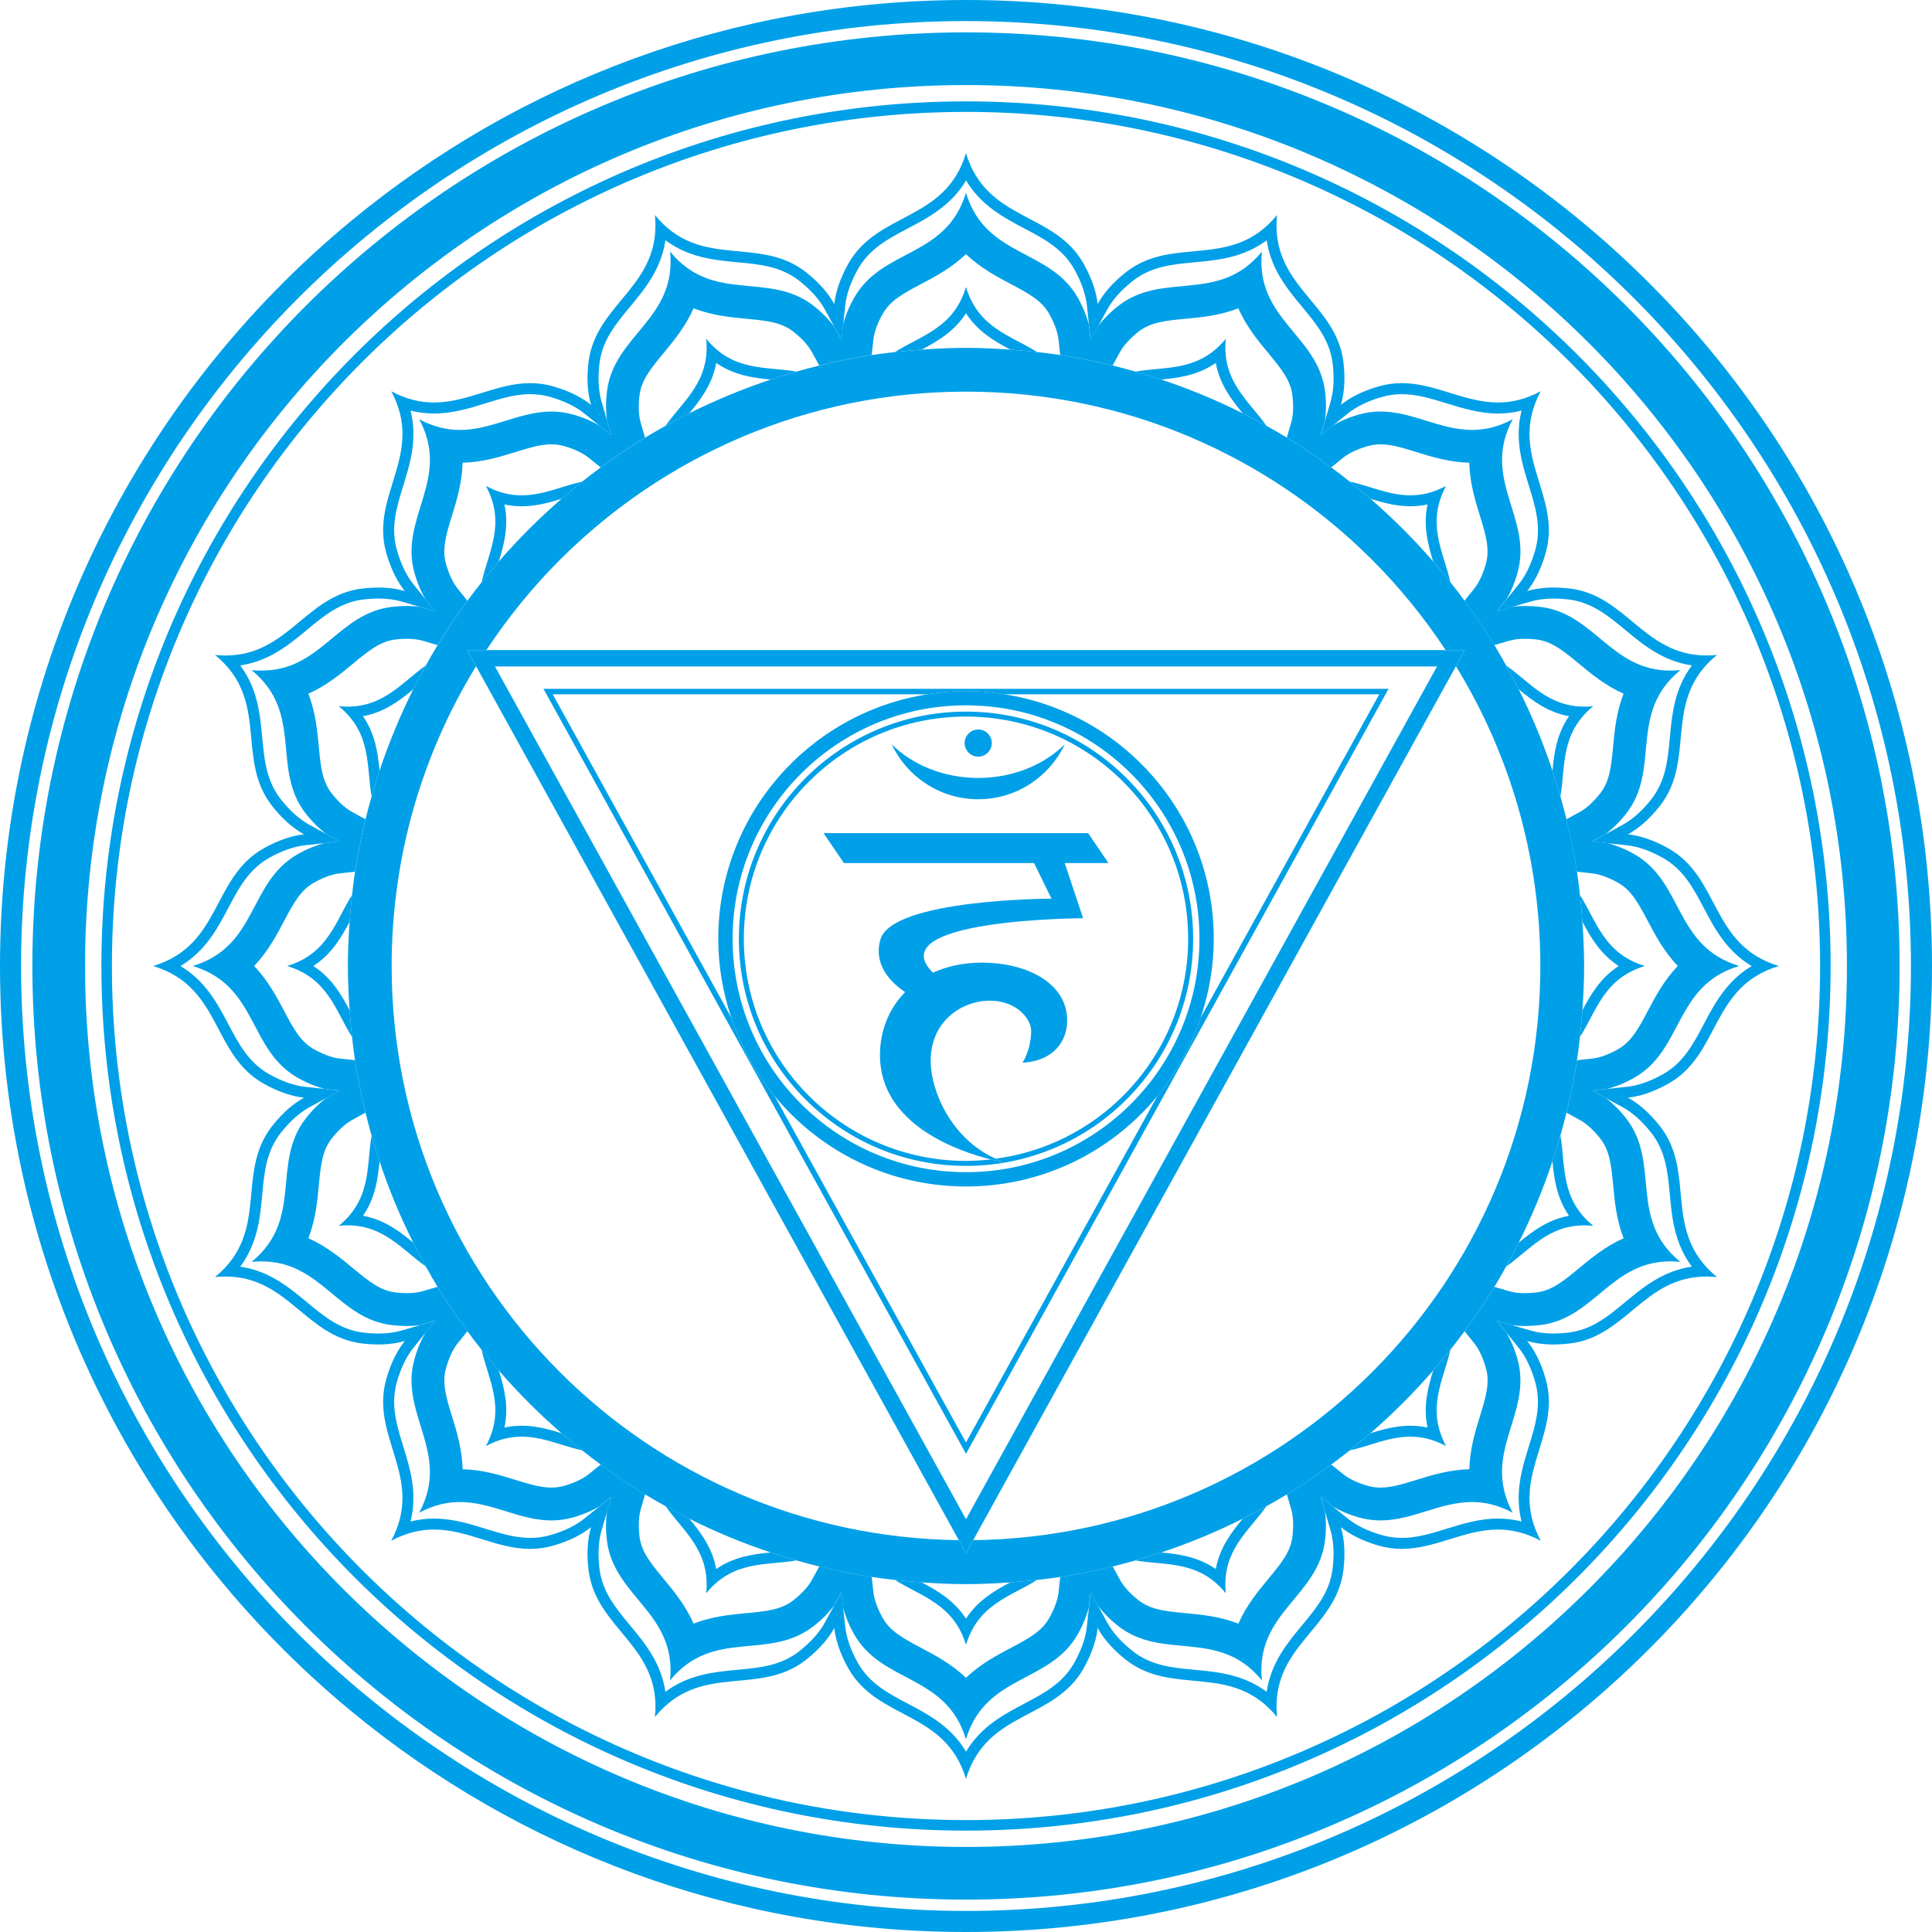
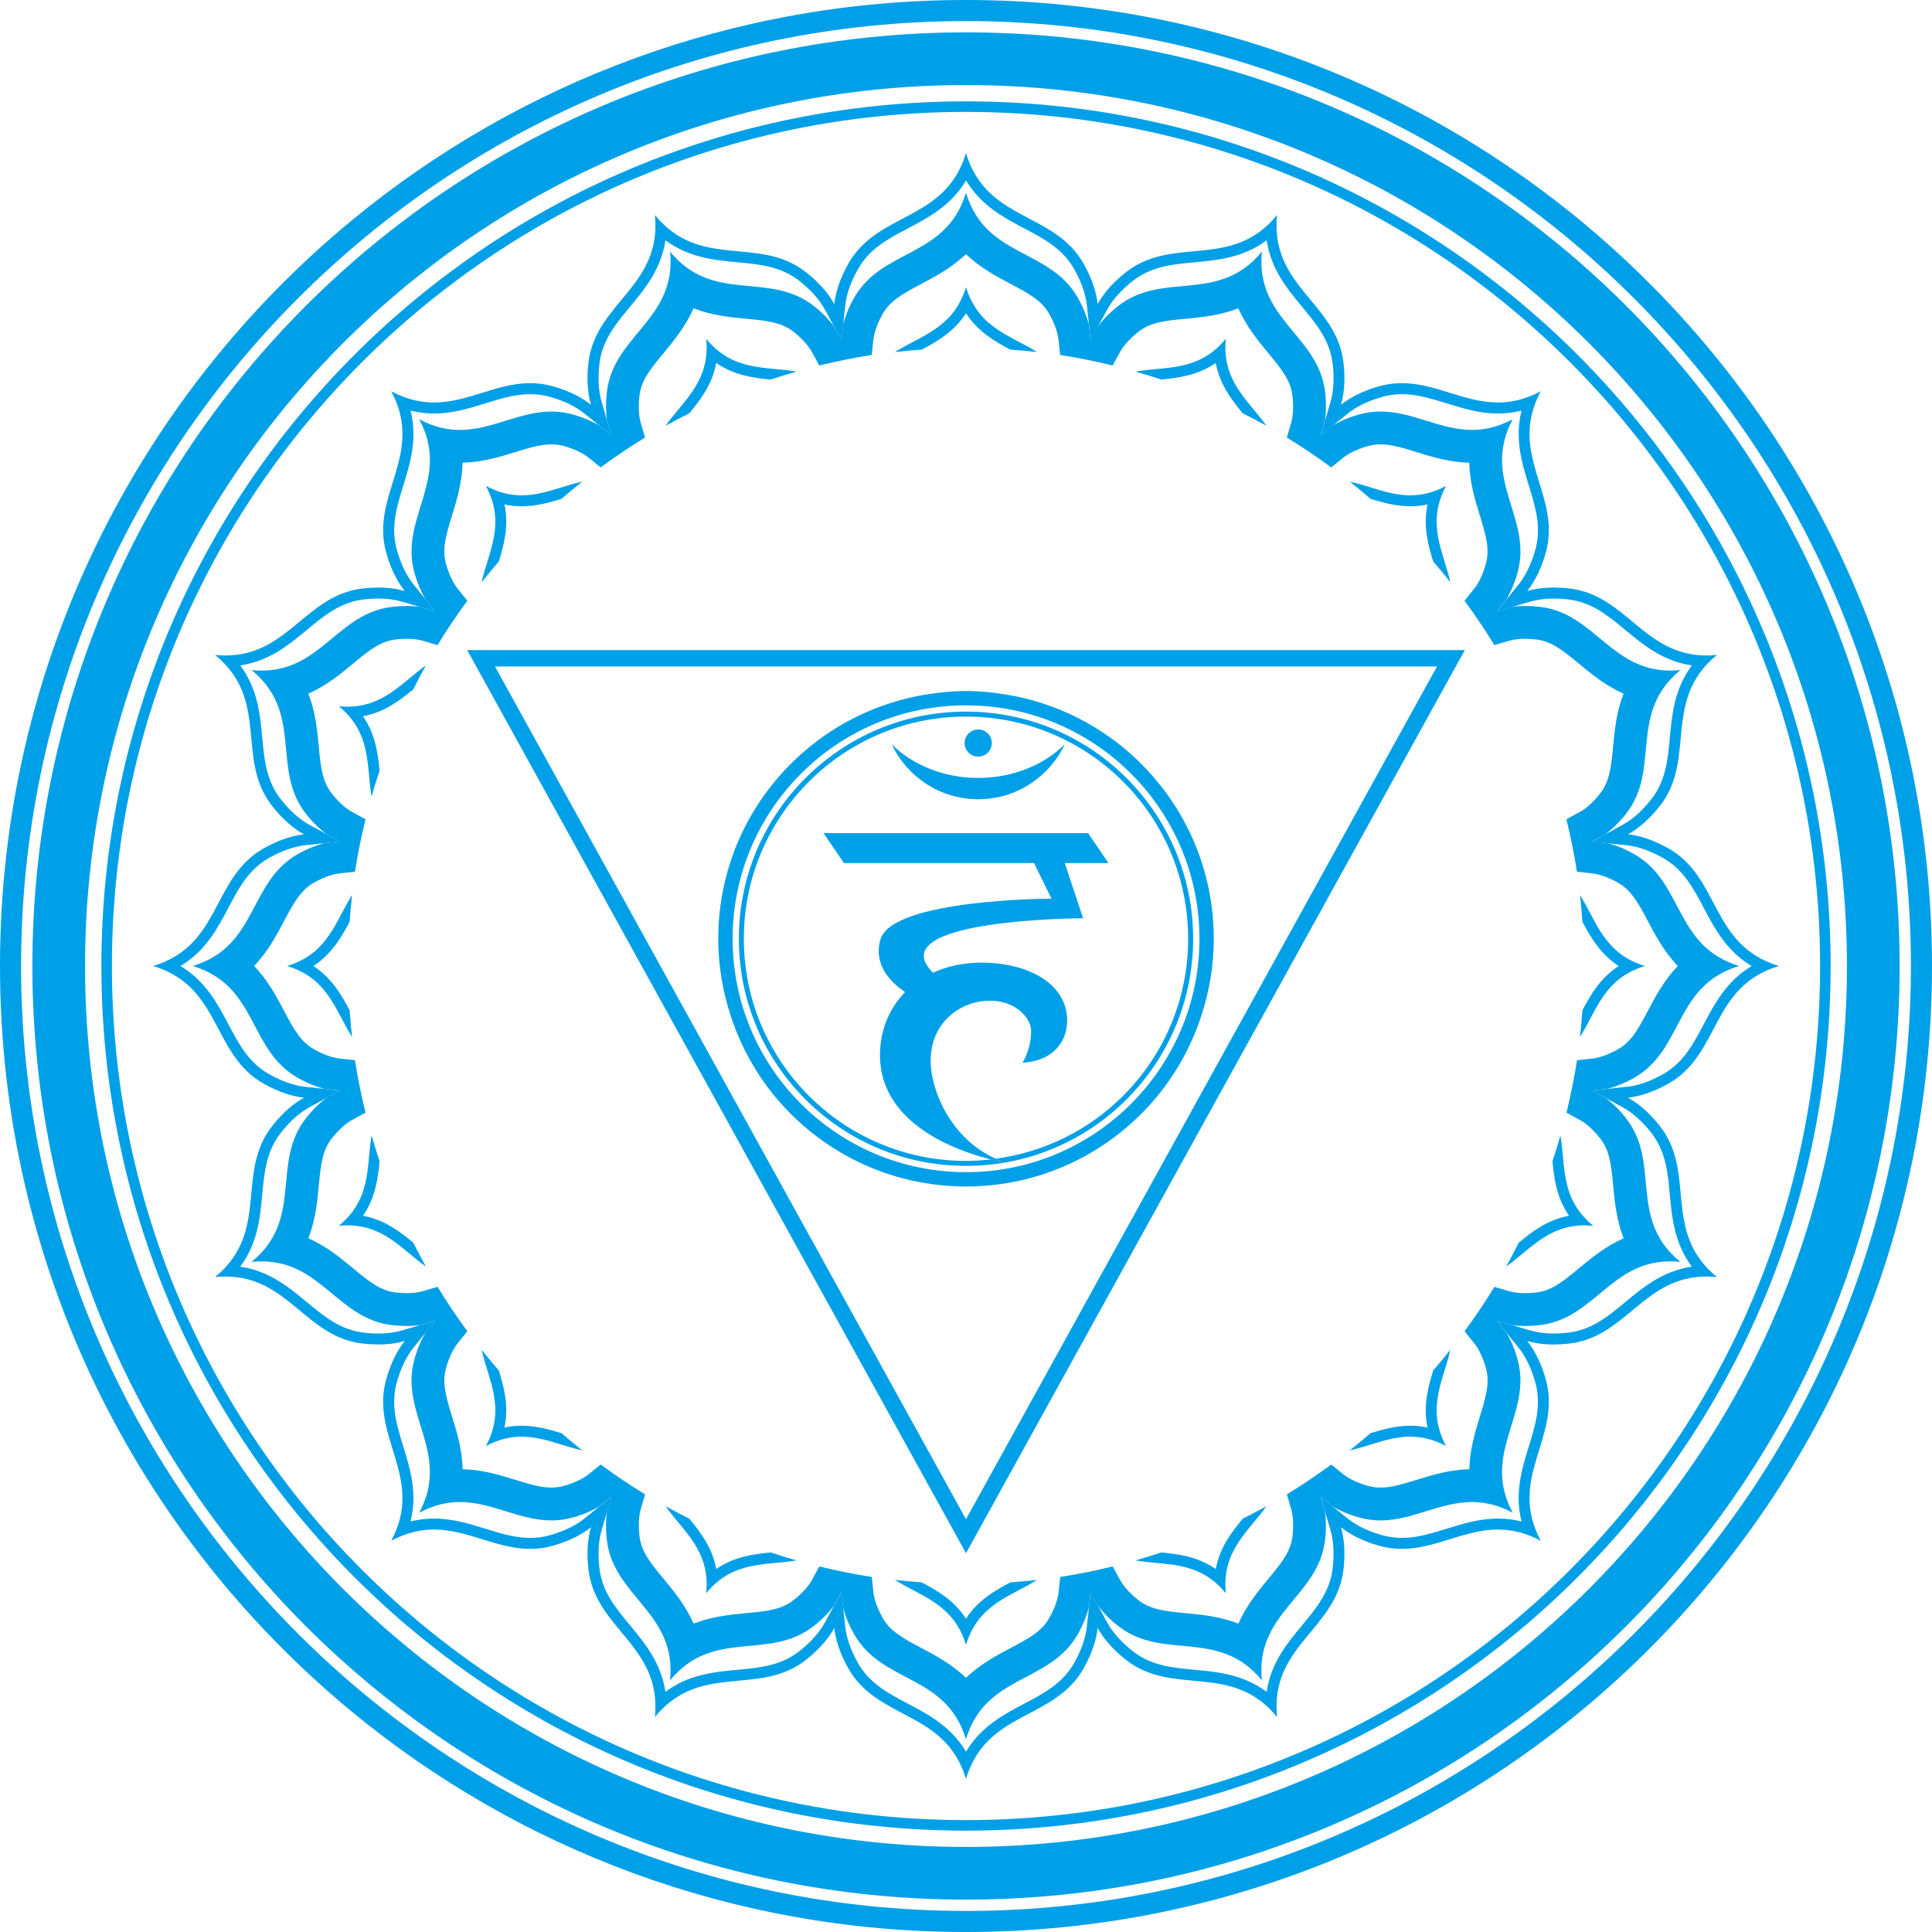
<svg xmlns="http://www.w3.org/2000/svg" viewBox="0 0 136.859 136.858">
  <defs>
    <style>.d{fill:#00a0e8;}</style>
  </defs>
  <g id="a" />
  <g id="b">
    <g id="c">
      <g>
        <path class="d" d="M24.902,15.625C36.731,5.864,51.896,0,68.429,0c-16.535,0-31.699,5.864-43.527,15.625Z" />
        <path class="d" d="M68.429,136.858c-16.534,0-31.698-5.863-43.527-15.626,11.828,9.762,26.992,15.626,43.527,15.626Z" />
        <path class="d" d="M68.429,0c-16.534,0-31.698,5.864-43.527,15.625C9.693,28.177,0,47.17,0,68.429s9.693,40.253,24.902,52.804c11.829,9.762,26.994,15.626,43.527,15.626,37.793,0,68.43-30.636,68.43-68.429S106.223,0,68.429,0Zm0,135.366C31.52,135.366,1.493,105.338,1.493,68.429S31.52,1.493,68.429,1.493s66.937,30.028,66.937,66.937-30.027,66.937-66.937,66.937Z" />
        <path class="d" d="M68.429,2.293C31.902,2.294,2.294,31.902,2.293,68.429c.001,36.527,29.608,66.135,66.136,66.136,36.527-.001,66.136-29.608,66.137-66.136-.001-36.528-29.61-66.135-66.137-66.136Zm0,128.541c-17.239-.001-32.827-6.982-44.126-18.278-11.296-11.299-18.277-26.888-18.279-44.126,.002-17.239,6.983-32.828,18.279-44.127C35.602,13.007,51.191,6.026,68.429,6.025c17.238,.001,32.828,6.982,44.127,18.278,11.295,11.299,18.276,26.888,18.277,44.127-.001,17.239-6.982,32.828-18.277,44.126-11.299,11.295-26.888,18.277-44.127,18.278Z" />
        <path class="d" d="M68.429,7.181C34.602,7.181,7.182,34.602,7.182,68.429s27.42,61.248,61.248,61.248,61.248-27.42,61.248-61.248S102.256,7.181,68.429,7.181Zm0,121.751c-16.709-.001-31.831-6.771-42.781-17.721-10.95-10.95-17.72-26.073-17.72-42.782s6.771-31.832,17.72-42.781C36.598,14.698,51.721,7.927,68.429,7.927c16.709,.001,31.832,6.771,42.782,17.721,10.949,10.949,17.721,26.073,17.721,42.781s-6.772,31.832-17.721,42.782c-10.95,10.949-26.073,17.72-42.782,17.721Z" />
        <path class="d" d="M123.204,68.429c-4.642-1.401-3.907-5.962-7.481-7.948-.691-.384-1.3-.612-1.84-.756l-1.1-.12,.973-.532c.444-.339,.918-.783,1.409-1.401,2.542-3.202,.117-7.134,3.871-10.205-.244,.024-.48,.036-.706,.036-4.236,0-5.391-4.073-9.248-4.515-.377-.043-.725-.063-1.047-.063-.337,0-.639,.025-.921,.062l-1.077,.315,.683-.852c.283-.484,.552-1.08,.77-1.844,1.123-3.932-2.621-6.635-.329-10.91-1.04,.558-1.986,.758-2.881,.758-2.282,0-4.22-1.302-6.483-1.303-.498,0-1.01,.063-1.546,.217-.762,.217-1.355,.486-1.839,.768l-.856,.688,.309-1.057c.074-.554,.096-1.205,.005-1.99-.467-4.061-4.962-5.128-4.479-9.953-3.073,3.752-7.004,1.328-10.207,3.871-.62,.492-1.065,.968-1.405,1.413l-.527,.963-.12-1.093c-.143-.541-.372-1.15-.756-1.842-1.986-3.575-6.546-2.839-7.948-7.482-1.401,4.643-5.961,3.907-7.947,7.482-.386,.694-.616,1.307-.759,1.85l-.118,1.085-.531-.969c-.338-.443-.783-.917-1.4-1.408-3.202-2.542-7.134-.118-10.205-3.871,.481,4.826-4.014,5.892-4.479,9.954-.09,.786-.068,1.436,.005,1.99l.309,1.056-.853-.684c-.484-.282-1.079-.553-1.843-.771-.535-.152-1.048-.215-1.544-.215-2.265,0-4.204,1.303-6.485,1.303-.895,0-1.841-.2-2.882-.758,2.292,4.274-1.453,6.979-.329,10.911,.217,.76,.486,1.353,.767,1.836l.692,.861-1.086-.319c-.28-.036-.581-.061-.916-.061-.322,0-.67,.02-1.048,.063-3.856,.443-5.012,4.515-9.246,4.515-.228,0-.462-.012-.708-.036,3.753,3.071,1.329,7.004,3.871,10.206,.491,.618,.965,1.062,1.409,1.4l.968,.53-1.087,.12c-.543,.142-1.154,.372-1.847,.757-3.576,1.986-2.839,6.546-7.483,7.948,4.644,1.402,3.908,5.962,7.483,7.947,.691,.384,1.3,.614,1.841,.756l1.096,.12-.971,.531c-.444,.339-.918,.783-1.409,1.402-2.543,3.202-.118,7.134-3.872,10.205,.246-.024,.481-.036,.708-.036,4.235,0,5.39,4.072,9.247,4.515,.377,.043,.723,.062,1.046,.062,.34,0,.644-.024,.927-.062l1.073-.314-.687,.855c-.281,.484-.55,1.078-.768,1.839-1.124,3.932,2.62,6.637,.329,10.91,1.04-.558,1.986-.758,2.881-.758,2.28,0,4.219,1.303,6.484,1.303,.497,0,1.009-.062,1.544-.215,.765-.218,1.36-.489,1.844-.771l.856-.686-.314,1.071c-.073,.552-.094,1.199-.004,1.978,.466,4.062,4.961,5.129,4.479,9.954,3.071-3.753,7.004-1.328,10.205-3.872,.619-.49,1.063-.965,1.402-1.409l.529-.967,.118,1.085c.144,.542,.373,1.154,.759,1.849,1.986,3.575,6.546,2.839,7.947,7.482,1.402-4.644,5.963-3.908,7.948-7.482,.383-.691,.612-1.301,.756-1.841l.12-1.095,.527,.963c.34,.445,.785,.921,1.406,1.413,3.203,2.543,7.134,.118,10.206,3.872-.483-4.826,4.013-5.892,4.479-9.954,.09-.782,.069-1.431-.005-1.984l-.312-1.063,.854,.685c.484,.283,1.079,.553,1.843,.771,.536,.153,1.048,.216,1.546,.216,2.264,0,4.202-1.303,6.483-1.303,.895,0,1.841,.201,2.881,.758-2.291-4.274,1.453-6.979,.33-10.911-.217-.759-.486-1.352-.767-1.834l-.693-.863,1.085,.318c.279,.036,.579,.061,.915,.061,.322,0,.671-.02,1.05-.062,3.856-.443,5.013-4.515,9.246-4.515,.227,0,.462,.011,.707,.036-3.754-3.072-1.328-7.003-3.87-10.206-.489-.617-.963-1.06-1.407-1.398l-.977-.535,1.099-.12c.541-.143,1.15-.372,1.842-.756,3.574-1.986,2.839-6.546,7.481-7.947Zm-8.611,5.913c-.832,.462-1.442,.607-1.809,.646l-1.073,.116c-.192,1.258-.448,2.495-.745,3.715l.952,.521c.324,.177,.833,.544,1.424,1.289,.67,.843,.79,1.82,.932,3.346,.102,1.096,.224,2.407,.738,3.743-1.288,.571-2.292,1.403-3.17,2.132-1.18,.979-1.957,1.583-3.028,1.707-.273,.032-.536,.048-.783,.048-.43,0-.811-.048-1.133-.142l-1.038-.304c-.657,1.081-1.366,2.127-2.112,3.142l.683,.852c.231,.287,.562,.822,.823,1.736,.295,1.035,.033,1.985-.421,3.449-.324,1.051-.714,2.309-.75,3.74-1.412,.033-2.649,.415-3.746,.755-.946,.292-1.764,.545-2.542,.545-.313,0-.609-.041-.908-.127-.722-.206-1.321-.489-1.734-.821l-.85-.685c-1.018,.746-2.062,1.455-3.143,2.113l.303,1.037c.103,.354,.203,.974,.095,1.919-.122,1.069-.729,1.847-1.708,3.025-.704,.848-1.546,1.862-2.126,3.174-1.338-.517-2.65-.639-3.747-.741-1.526-.142-2.503-.263-3.348-.932-.743-.591-1.111-1.1-1.288-1.424l-.522-.953c-1.22,.297-2.456,.552-3.713,.745l-.117,1.074c-.04,.366-.184,.977-.646,1.809-.523,.941-1.38,1.427-2.734,2.141-.976,.515-2.142,1.129-3.18,2.118-1.037-.989-2.204-1.604-3.178-2.119-1.355-.714-2.212-1.2-2.735-2.142-.462-.83-.607-1.442-.646-1.808l-.118-1.074c-1.257-.193-2.493-.448-3.714-.745l-.521,.953c-.177,.324-.545,.833-1.29,1.424-.842,.669-1.821,.79-3.346,.932-1.098,.102-2.41,.224-3.748,.741-.581-1.31-1.422-2.325-2.126-3.173-.979-1.179-1.585-1.956-1.708-3.026-.109-.945-.009-1.565,.094-1.918l.304-1.038c-1.081-.657-2.127-1.366-3.144-2.112l-.85,.683c-.413,.332-1.013,.616-1.737,.823-.298,.084-.593,.126-.906,.126-.778,0-1.595-.253-2.543-.545-1.096-.34-2.334-.722-3.746-.756-.035-1.43-.424-2.688-.75-3.739-.453-1.464-.715-2.414-.419-3.45,.261-.914,.591-1.449,.823-1.736l.683-.851c-.747-1.016-1.455-2.061-2.112-3.143l-1.037,.303c-.324,.095-.707,.143-1.138,.143-.246,0-.507-.016-.781-.047-1.069-.123-1.846-.729-3.024-1.708-.879-.729-1.882-1.562-3.171-2.132,.515-1.335,.636-2.646,.738-3.741,.141-1.525,.262-2.503,.932-3.347,.591-.745,1.1-1.112,1.423-1.289l.954-.522c-.298-1.22-.554-2.457-.745-3.715l-1.076-.116c-.365-.04-.975-.184-1.808-.647-.941-.522-1.427-1.379-2.142-2.734-.514-.975-1.129-2.141-2.118-3.179,.99-1.037,1.605-2.204,2.118-3.179,.715-1.355,1.201-2.212,2.143-2.735,.831-.462,1.44-.606,1.807-.645l1.076-.117c.191-1.258,.447-2.494,.745-3.714l-.955-.522c-.322-.177-.832-.544-1.424-1.289-.668-.843-.79-1.82-.931-3.347-.102-1.096-.224-2.406-.739-3.741,1.29-.571,2.293-1.404,3.172-2.133,1.178-.978,1.955-1.585,3.024-1.708,.274-.031,.535-.047,.782-.047,.432,0,.813,.048,1.136,.143l1.037,.304c.658-1.082,1.366-2.127,2.113-3.144l-.685-.851c-.23-.287-.561-.821-.822-1.736-.296-1.034-.033-1.984,.419-3.448,.326-1.052,.715-2.309,.75-3.741,1.414-.032,2.65-.415,3.747-.755,.947-.293,1.764-.546,2.543-.546,.312,0,.608,.042,.906,.126,.914,.261,1.446,.591,1.734,.822l.851,.685c1.017-.746,2.062-1.455,3.143-2.112l-.301-1.036c-.148-.509-.182-1.173-.095-1.921,.123-1.069,.728-1.846,1.707-3.025,.704-.848,1.546-1.863,2.127-3.174,1.338,.517,2.651,.639,3.748,.741,1.525,.141,2.503,.262,3.345,.931,.745,.592,1.112,1.101,1.29,1.424l.521,.955c1.221-.298,2.457-.554,3.714-.746l.118-1.074c.058-.525,.281-1.151,.646-1.81,.523-.94,1.38-1.427,2.735-2.141,.974-.514,2.141-1.129,3.178-2.118,1.038,.989,2.204,1.605,3.18,2.118,1.355,.714,2.212,1.201,2.734,2.142,.462,.832,.606,1.442,.645,1.808l.117,1.076c1.258,.192,2.494,.448,3.714,.744l.522-.953c.177-.323,.545-.833,1.289-1.424,.844-.669,1.821-.79,3.346-.931,1.097-.102,2.41-.225,3.748-.741,.58,1.311,1.422,2.326,2.126,3.174,.978,1.179,1.585,1.957,1.708,3.025,.086,.748,.053,1.411-.096,1.919l-.303,1.036c1.081,.658,2.127,1.367,3.144,2.113l.851-.685c.286-.23,.819-.559,1.735-.821,.297-.084,.594-.126,.906-.126,.778,0,1.595,.253,2.542,.546,1.096,.34,2.333,.722,3.746,.755,.035,1.432,.424,2.689,.75,3.741,.453,1.464,.715,2.413,.419,3.449-.206,.723-.49,1.323-.822,1.736l-.683,.85c.746,1.017,1.456,2.062,2.113,3.143l1.038-.304c.321-.095,.704-.143,1.135-.143,.246,0,.509,.016,.781,.047,1.07,.123,1.847,.729,3.027,1.707,.878,.73,1.881,1.562,3.171,2.133-.515,1.335-.637,2.646-.739,3.742-.142,1.525-.262,2.503-.933,3.347-.59,.744-1.1,1.111-1.422,1.288l-.953,.522c.297,1.219,.552,2.456,.745,3.714l1.073,.118c.366,.04,.979,.184,1.81,.646,.941,.523,1.427,1.379,2.142,2.735,.514,.975,1.129,2.142,2.118,3.179-.99,1.038-1.605,2.204-2.118,3.179-.715,1.354-1.201,2.212-2.142,2.734Z" />
        <path class="d" d="M50.025,23.997c.301,3.014-1.605,4.36-2.88,6.168,.554-.31,1.117-.604,1.685-.889,.799-.969,1.628-2.047,1.905-3.564,1.265,.874,2.612,1.055,3.859,1.175,.606-.202,1.216-.389,1.831-.565-2.181-.378-4.482,.02-6.402-2.325Z" />
        <path class="d" d="M68.429,20.336c-.877,2.906-3.16,3.417-5.033,4.603,.627-.072,1.259-.127,1.894-.172,1.114-.591,2.299-1.274,3.139-2.575,.84,1.301,2.026,1.984,3.14,2.575,.635,.045,1.267,.101,1.894,.172-1.873-1.187-4.155-1.697-5.033-4.603Z" />
        <path class="d" d="M34.422,34.422c1.436,2.678,.178,4.655-.305,6.822,.396-.498,.802-.988,1.219-1.469,.369-1.205,.723-2.526,.399-4.04,.4,.086,.804,.129,1.218,.129,1.02,0,1.939-.258,2.825-.53,.481-.417,.972-.824,1.47-1.221-1.43,.319-2.777,.975-4.296,.975-.785,0-1.617-.175-2.53-.666Z" />
        <path class="d" d="M114.667,68.429c-1.3,.84-1.983,2.025-2.574,3.137-.045,.635-.101,1.267-.172,1.894,1.187-1.872,1.698-4.155,4.603-5.031-2.906-.877-3.416-3.159-4.603-5.031,.071,.626,.127,1.258,.172,1.893,.591,1.113,1.273,2.299,2.574,3.139Z" />
-         <path class="d" d="M112.862,50.025c-.215,.021-.422,.032-.62,.032-2.589,0-3.869-1.732-5.549-2.917,.31,.556,.606,1.12,.891,1.69,.965,.796,2.045,1.627,3.563,1.904-.874,1.265-1.055,2.61-1.175,3.858,.202,.605,.389,1.216,.565,1.832,.377-2.182-.019-4.481,2.325-6.399Z" />
        <path class="d" d="M23.997,50.025c2.345,1.919,1.947,4.22,2.325,6.402,.176-.617,.363-1.227,.565-1.832-.12-1.249-.3-2.595-1.175-3.86,1.517-.278,2.599-1.108,3.563-1.905,.287-.57,.583-1.134,.892-1.69-1.681,1.185-2.961,2.917-5.55,2.917-.199,0-.405-.01-.621-.032Z" />
        <path class="d" d="M102.436,34.422c-.912,.49-1.744,.665-2.529,.665-1.519,0-2.866-.656-4.295-.974,.499,.396,.989,.803,1.471,1.22,.886,.273,1.804,.53,2.824,.53,.414,0,.818-.043,1.218-.129-.327,1.514,.029,2.834,.398,4.039,.417,.481,.823,.971,1.218,1.469-.483-2.166-1.741-4.143-.305-6.82Z" />
        <path class="d" d="M86.834,23.997c-1.919,2.344-4.22,1.947-6.4,2.325,.616,.175,1.226,.363,1.832,.564,1.247-.12,2.593-.301,3.858-1.175,.277,1.517,1.105,2.594,1.904,3.563,.569,.285,1.132,.58,1.686,.889-1.275-1.808-3.181-3.154-2.879-6.167Z" />
        <path class="d" d="M34.422,102.436c.914-.489,1.744-.665,2.529-.665,1.52,0,2.867,.656,4.297,.974-.499-.397-.99-.803-1.47-1.22-.886-.272-1.806-.53-2.826-.53-.413,0-.817,.043-1.217,.129,.326-1.514-.029-2.836-.399-4.041-.417-.48-.823-.97-1.219-1.468,.483,2.167,1.741,4.144,.305,6.821Z" />
        <path class="d" d="M86.834,112.862c-.3-3.014,1.605-4.36,2.88-6.168-.554,.309-1.117,.604-1.685,.889-.8,.97-1.628,2.049-1.905,3.565-1.267-.875-2.613-1.056-3.86-1.175-.605,.201-1.215,.389-1.831,.564,2.181,.378,4.482-.02,6.401,2.326Z" />
        <path class="d" d="M112.862,86.834c-2.344-1.919-1.948-4.22-2.325-6.4-.175,.617-.363,1.228-.565,1.832,.12,1.248,.301,2.593,1.175,3.858-1.518,.278-2.598,1.109-3.563,1.904-.285,.571-.581,1.134-.891,1.69,1.681-1.184,2.96-2.915,5.548-2.915,.199,0,.405,.01,.621,.032Z" />
        <path class="d" d="M50.025,112.862c1.919-2.345,4.22-1.947,6.402-2.325-.617-.176-1.227-.363-1.831-.565-1.248,.12-2.595,.301-3.86,1.175-.277-1.518-1.106-2.596-1.905-3.565-.568-.286-1.132-.58-1.686-.89,1.276,1.81,3.183,3.156,2.881,6.17Z" />
        <path class="d" d="M102.436,102.436c-1.436-2.677-.177-4.655,.306-6.821-.396,.498-.802,.987-1.218,1.468-.369,1.205-.725,2.527-.399,4.041-.4-.086-.804-.129-1.218-.129-1.02,0-1.939,.257-2.824,.529-.482,.417-.972,.824-1.472,1.221,1.429-.318,2.776-.974,4.296-.974,.785,0,1.617,.176,2.529,.666Z" />
        <path class="d" d="M23.998,86.833c.214-.021,.421-.032,.621-.032,2.589,0,3.868,1.733,5.549,2.917-.31-.557-.605-1.12-.892-1.691-.965-.795-2.044-1.626-3.563-1.904,.875-1.265,1.055-2.611,1.175-3.859-.201-.605-.388-1.215-.565-1.831-.377,2.181,.021,4.482-2.324,6.4Z" />
        <path class="d" d="M20.337,68.429c2.904,.876,3.415,3.159,4.603,5.031-.072-.626-.127-1.258-.172-1.893-.592-1.113-1.274-2.298-2.574-3.138,1.3-.839,1.983-2.025,2.574-3.138,.045-.635,.1-1.266,.172-1.893-1.188,1.872-1.698,4.154-4.603,5.031Z" />
        <path class="d" d="M68.429,116.522c.878-2.905,3.16-3.416,5.032-4.603-.626,.072-1.258,.127-1.893,.172-1.114,.591-2.299,1.274-3.14,2.575-.84-1.301-2.025-1.984-3.139-2.575-.635-.045-1.265-.101-1.893-.172,1.872,1.187,4.156,1.698,5.032,4.603Z" />
        <path class="d" d="M126.011,68.429c-4.881-1.473-4.107-6.268-7.865-8.355-1.135-.63-2.083-.891-2.825-.973,.655-.358,1.43-.962,2.237-1.979,2.674-3.367,.123-7.5,4.07-10.729-.257,.025-.505,.039-.743,.039-4.453,0-5.667-4.282-9.722-4.747-.395-.046-.762-.065-1.1-.065-.764-.001-1.385,.102-1.881,.247,.466-.582,.952-1.437,1.309-2.684,1.18-4.133-2.756-6.977-.347-11.469-1.093,.587-2.089,.797-3.028,.797-2.398,0-4.436-1.37-6.817-1.37-.523,0-1.062,.066-1.625,.227-1.248,.357-2.103,.842-2.684,1.309,.208-.715,.331-1.691,.182-2.98-.491-4.271-5.216-5.391-4.708-10.464-3.23,3.944-7.363,1.396-10.729,4.069-1.017,.807-1.622,1.583-1.979,2.237-.081-.742-.342-1.69-.974-2.824-2.087-3.758-6.881-2.985-8.354-7.866-1.473,4.88-6.266,4.107-8.355,7.866-.63,1.135-.891,2.083-.973,2.825-.358-.654-.962-1.431-1.98-2.238-3.365-2.672-7.499-.124-10.727-4.069,.507,5.074-4.218,6.194-4.709,10.464-.149,1.29-.027,2.266,.183,2.981-.581-.467-1.437-.953-2.686-1.31-.562-.161-1.101-.227-1.623-.227-2.38,0-4.418,1.371-6.816,1.371-.941,0-1.936-.211-3.029-.797,2.41,4.493-1.528,7.337-.346,11.469,.357,1.248,.843,2.103,1.31,2.685-.496-.145-1.118-.247-1.882-.247-.339,0-.705,.019-1.101,.065-4.052,.466-5.268,4.747-9.719,4.747-.239,0-.486-.013-.743-.039,3.946,3.229,1.397,7.363,4.069,10.73,.807,1.017,1.583,1.62,2.237,1.978-.741,.082-1.69,.342-2.824,.973-3.758,2.088-2.984,6.882-7.866,8.355,4.881,1.473,4.108,6.267,7.866,8.355,1.135,.63,2.083,.892,2.825,.973-.654,.358-1.432,.962-2.238,1.98-2.673,3.366-.124,7.5-4.07,10.727,.257-.026,.505-.038,.743-.038,4.452,0,5.667,4.282,9.72,4.747,.395,.045,.761,.065,1.099,.065,.765,0,1.387-.102,1.883-.247-.467,.581-.953,1.437-1.309,2.686-1.182,4.133,2.755,6.976,.345,11.468,1.092-.586,2.088-.796,3.028-.796,2.398,0,4.436,1.37,6.817,1.37,.522,0,1.061-.066,1.624-.227,1.249-.356,2.105-.842,2.686-1.309-.211,.716-.331,1.691-.183,2.981,.49,4.271,5.216,5.391,4.709,10.464,3.228-3.946,7.362-1.397,10.727-4.07,1.017-.807,1.622-1.583,1.98-2.237,.081,.741,.342,1.689,.973,2.825,2.089,3.757,6.882,2.984,8.355,7.865,1.474-4.881,6.268-4.108,8.354-7.865,.631-1.135,.892-2.083,.974-2.825,.357,.654,.962,1.43,1.979,2.237,3.366,2.674,7.5,.124,10.729,4.07-.507-5.073,4.218-6.193,4.708-10.464,.148-1.29,.027-2.266-.182-2.982,.582,.467,1.437,.953,2.686,1.309,.562,.161,1.102,.227,1.625,.227,2.38,0,4.418-1.369,6.816-1.369,.94,0,1.935,.21,3.028,.796-2.409-4.492,1.528-7.336,.347-11.468-.357-1.248-.843-2.104-1.31-2.686,.495,.145,1.116,.248,1.88,.248,.339,0,.705-.021,1.101-.066,4.055-.466,5.27-4.747,9.721-4.747,.239,0,.486,.012,.744,.038-3.947-3.228-1.397-7.362-4.069-10.728-.808-1.018-1.584-1.622-2.239-1.98,.742-.081,1.69-.343,2.826-.973,3.758-2.088,2.984-6.882,7.865-8.355Zm-10.775,8.557l-1.355,.147-1.099,.12,.977,.535,1.189,.65c.691,.377,1.365,.978,2.004,1.782,1.048,1.32,1.187,2.816,1.334,4.4,.153,1.636,.32,3.442,1.559,5.106-2.053,.302-3.455,1.466-4.712,2.509-1.225,1.016-2.381,1.977-4.056,2.168-.35,.041-.691,.061-1.013,.061-.612,0-1.172-.073-1.662-.217l-1.284-.375-1.085-.318,.693,.863,.854,1.06c.493,.614,.886,1.425,1.168,2.412,.464,1.621,.019,3.058-.451,4.578-.486,1.568-1.021,3.301-.515,5.313-.546-.138-1.098-.207-1.663-.207-1.318,0-2.503,.367-3.65,.722-1.078,.334-2.095,.647-3.166,.647-.486,0-.948-.064-1.412-.196-.985-.281-1.797-.674-2.412-1.168l-1.069-.858-.854-.685,.312,1.063,.381,1.303c.221,.754,.274,1.654,.156,2.675-.192,1.675-1.152,2.832-2.168,4.056-1.049,1.264-2.208,2.66-2.509,4.713-1.665-1.239-3.471-1.407-5.105-1.56-1.586-.147-3.082-.286-4.402-1.335-.804-.638-1.403-1.311-1.782-2.002l-.657-1.198-.527-.963-.12,1.095-.147,1.356c-.085,.783-.381,1.634-.879,2.531-.819,1.474-2.148,2.175-3.556,2.917-1.453,.767-3.057,1.613-4.122,3.395-1.063-1.783-2.668-2.628-4.121-3.395-1.407-.742-2.737-1.443-3.556-2.917-.497-.896-.794-1.747-.879-2.532l-.15-1.364-.118-1.085-.529,.967-.653,1.193c-.378,.69-.978,1.364-1.782,2.003-1.32,1.048-2.816,1.187-4.401,1.334-1.635,.152-3.441,.32-5.107,1.56-.301-2.053-1.459-3.449-2.507-4.713-1.017-1.224-1.977-2.381-2.169-4.056-.117-1.021-.064-1.921,.157-2.674l.38-1.297,.314-1.071-.856,.686-1.069,.859c-.614,.493-1.426,.886-2.412,1.168-.464,.133-.926,.197-1.412,.197-1.071,0-2.088-.315-3.166-.649-1.147-.354-2.332-.721-3.651-.721-.566,0-1.118,.068-1.663,.206,.508-2.012-.029-3.744-.514-5.312-.47-1.521-.914-2.957-.451-4.578,.282-.986,.675-1.797,1.168-2.412l.855-1.064,.687-.855-1.073,.314-1.291,.376c-.492,.144-1.053,.217-1.665,.217-.322,0-.662-.021-1.01-.061-1.675-.191-2.832-1.151-4.056-2.168-1.257-1.043-2.66-2.208-4.714-2.509,1.24-1.665,1.407-3.47,1.559-5.105,.147-1.585,.287-3.081,1.336-4.402,.638-.804,1.311-1.403,2.002-1.781l1.193-.653,.971-.531-1.096-.12-1.357-.147c-.782-.085-1.635-.381-2.531-.879-1.474-.819-2.175-2.148-2.918-3.557-.767-1.452-1.612-3.057-3.394-4.121,1.782-1.064,2.627-2.668,3.394-4.121,.743-1.408,1.444-2.737,2.918-3.557,.895-.498,1.747-.793,2.531-.878l1.362-.149,1.087-.12-.968-.53-1.193-.652c-.691-.378-1.365-.978-2.003-1.781-1.047-1.32-1.187-2.816-1.334-4.401-.152-1.635-.319-3.441-1.559-5.106,2.054-.302,3.456-1.465,4.713-2.508,1.225-1.017,2.381-1.977,4.056-2.169,.349-.041,.689-.06,1.012-.06,.612,0,1.173,.073,1.664,.217l1.283,.375,1.086,.319-.692-.861-.854-1.062c-.494-.614-.886-1.426-1.168-2.413-.463-1.621-.02-3.056,.451-4.577,.485-1.569,1.022-3.301,.514-5.313,.546,.139,1.098,.207,1.664,.207,1.318,0,2.504-.367,3.65-.722,1.078-.334,2.096-.649,3.167-.648,.486,0,.948,.064,1.411,.196,.986,.282,1.797,.675,2.412,1.168l1.068,.858,.853,.684-.309-1.056-.381-1.308c-.221-.757-.274-1.657-.157-2.675,.192-1.675,1.152-2.832,2.168-4.057,1.049-1.263,2.208-2.659,2.509-4.713,1.666,1.24,3.471,1.407,5.107,1.56,1.585,.147,3.081,.287,4.402,1.335,.803,.638,1.402,1.312,1.781,2.003l.652,1.191,.531,.969,.118-1.085,.15-1.363c.085-.784,.382-1.636,.879-2.532,.819-1.475,2.149-2.176,3.557-2.918,1.452-.767,3.056-1.612,4.12-3.395,1.064,1.783,2.669,2.628,4.121,3.395,1.408,.742,2.738,1.443,3.557,2.918,.497,.897,.793,1.748,.879,2.531l.147,1.357,.12,1.093,.527-.963,.657-1.199c.378-.69,.977-1.363,1.782-2.001,1.32-1.048,2.816-1.187,4.402-1.335,1.634-.152,3.44-.32,5.104-1.559,.302,2.054,1.46,3.45,2.508,4.713,1.017,1.225,1.976,2.382,2.17,4.057,.117,1.019,.065,1.919-.156,2.675l-.382,1.309-.309,1.057,.856-.688,1.065-.856c.614-.493,1.425-.886,2.412-1.168,.463-.132,.925-.197,1.411-.197,1.071,0,2.088,.315,3.167,.648,1.146,.354,2.331,.722,3.65,.722,.566,0,1.117-.068,1.663-.207-.506,2.012,.029,3.744,.514,5.313,.47,1.52,.916,2.956,.452,4.577-.281,.986-.675,1.798-1.168,2.412l-.859,1.069-.683,.852,1.077-.315,1.287-.376c.491-.144,1.051-.217,1.663-.217,.322,0,.663,.02,1.012,.06,1.675,.192,2.831,1.152,4.056,2.168,1.257,1.043,2.659,2.207,4.712,2.508-1.239,1.665-1.406,3.471-1.559,5.106-.147,1.585-.286,3.082-1.334,4.402-.639,.805-1.314,1.404-2.003,1.782l-1.194,.652-.973,.532,1.1,.12,1.354,.148c.782,.085,1.635,.381,2.533,.878,1.473,.819,2.174,2.149,2.918,3.557,.766,1.453,1.612,3.057,3.393,4.121-1.781,1.064-2.627,2.668-3.393,4.121-.743,1.408-1.445,2.738-2.918,3.557-.898,.498-1.751,.794-2.534,.879Z" />
-         <path class="d" d="M112.093,71.566c.073-1.037,.124-2.081,.124-3.137,0-1.057-.052-2.101-.124-3.139-.045-.635-.101-1.266-.172-1.893-.064-.551-.126-1.102-.21-1.647-.193-1.258-.448-2.495-.745-3.714-.132-.543-.277-1.08-.429-1.613-.175-.616-.363-1.228-.565-1.832-.663-1.988-1.461-3.912-2.389-5.762-.285-.57-.581-1.134-.891-1.69-.27-.485-.543-.968-.831-1.441-.657-1.082-1.367-2.126-2.113-3.143-.326-.446-.664-.881-1.008-1.313-.396-.498-.801-.987-1.218-1.469-1.373-1.583-2.856-3.066-4.44-4.439-.481-.417-.972-.824-1.471-1.22-.431-.341-.864-.677-1.307-1.002-1.018-.746-2.063-1.455-3.144-2.113-.474-.289-.961-.562-1.447-.834-.554-.309-1.117-.605-1.686-.889-1.85-.928-3.774-1.727-5.761-2.389-.606-.201-1.216-.389-1.832-.564-.535-.153-1.072-.297-1.614-.43-1.22-.296-2.456-.552-3.714-.744-.543-.084-1.093-.146-1.643-.21-.627-.072-1.259-.127-1.894-.172-1.038-.073-2.082-.125-3.14-.125-1.057,0-2.101,.052-3.139,.125-.635,.045-1.266,.101-1.894,.172-.549,.064-1.101,.127-1.645,.21-1.257,.192-2.493,.448-3.714,.746-.541,.131-1.078,.275-1.612,.427-.616,.176-1.226,.363-1.831,.565-1.988,.662-3.914,1.461-5.765,2.389-.568,.285-1.131,.58-1.685,.889-.488,.272-.973,.545-1.448,.835-1.08,.657-2.126,1.366-3.143,2.112-.443,.325-.876,.661-1.306,1.001-.499,.397-.99,.804-1.47,1.221-1.585,1.373-3.069,2.857-4.442,4.441-.417,.481-.823,.971-1.219,1.469-.342,.431-.68,.866-1.006,1.311-.747,1.017-1.455,2.062-2.113,3.144-.287,.473-.56,.957-.831,1.441-.31,.556-.605,1.12-.892,1.69-.927,1.851-1.726,3.775-2.389,5.765-.201,.605-.388,1.215-.565,1.832-.151,.533-.297,1.07-.428,1.612-.298,1.22-.554,2.456-.745,3.714-.083,.544-.147,1.095-.209,1.646-.072,.626-.127,1.258-.172,1.893-.074,1.038-.124,2.082-.124,3.138,0,1.057,.05,2.1,.124,3.138,.045,.635,.1,1.267,.172,1.893,.062,.551,.127,1.101,.209,1.645,.191,1.258,.447,2.495,.745,3.715,.131,.542,.276,1.079,.428,1.613,.176,.616,.363,1.226,.565,1.831,.662,1.989,1.461,3.914,2.389,5.764,.287,.571,.583,1.134,.892,1.691,.271,.485,.543,.969,.831,1.441,.657,1.082,1.366,2.127,2.112,3.143,.326,.445,.664,.88,1.006,1.312,.396,.497,.802,.988,1.219,1.468,1.373,1.584,2.857,3.068,4.442,4.442,.481,.417,.972,.824,1.47,1.22,.431,.341,.864,.678,1.307,1.003,1.017,.746,2.062,1.455,3.144,2.112,.474,.289,.959,.562,1.445,.833,.554,.31,1.118,.604,1.686,.89,1.851,.929,3.776,1.728,5.766,2.39,.605,.202,1.215,.389,1.831,.565,.534,.152,1.07,.296,1.611,.428,1.221,.297,2.457,.552,3.714,.745,.545,.083,1.095,.146,1.645,.209,.627,.072,1.258,.127,1.893,.172,1.038,.074,2.083,.124,3.139,.124,1.058,0,2.101-.05,3.14-.124,.635-.045,1.267-.101,1.893-.172,.551-.063,1.101-.127,1.646-.209,1.257-.193,2.494-.448,3.713-.745,.542-.132,1.078-.276,1.612-.429,.616-.175,1.226-.363,1.831-.564,1.989-.663,3.915-1.461,5.765-2.39,.568-.285,1.131-.58,1.685-.889,.487-.271,.973-.545,1.448-.834,1.081-.658,2.126-1.367,3.143-2.113,.442-.324,.875-.661,1.306-1.002,.5-.397,.99-.803,1.472-1.221,1.584-1.373,3.067-2.857,4.441-4.441,.416-.48,.823-.97,1.218-1.468,.343-.432,.681-.868,1.007-1.313,.746-1.016,1.455-2.061,2.112-3.142,.288-.473,.562-.957,.832-1.443,.31-.556,.606-1.119,.891-1.69,.928-1.85,1.726-3.773,2.389-5.762,.202-.605,.389-1.215,.565-1.832,.152-.534,.297-1.071,.429-1.613,.297-1.22,.553-2.458,.745-3.715,.084-.544,.146-1.095,.21-1.645,.071-.627,.127-1.259,.172-1.894Zm-43.154,37.536l-.001,.001-.509,.921-.509-.922c-11.037-.138-21.003-4.651-28.259-11.904-7.365-7.368-11.915-17.529-11.917-28.77,0-7.788,2.189-15.055,5.979-21.237l-.631-1.143h1.365c1.52-2.301,3.26-4.444,5.204-6.389,7.367-7.365,17.529-11.915,28.768-11.916,11.241,.001,21.402,4.551,28.769,11.916,1.943,1.944,3.685,4.087,5.204,6.389h1.365l-.632,1.143c3.792,6.181,5.98,13.449,5.98,21.237,0,11.24-4.551,21.401-11.917,28.77-7.256,7.253-17.222,11.766-28.259,11.904Z" />
        <path class="d" d="M103.767,46.049H33.092l.631,1.143,34.197,61.91,.509,.922,.509-.921,.001-.001,34.196-61.91,.632-1.143Zm-1.972,1.164l-33.366,60.407L35.064,47.212H101.795Z" />
-         <path class="d" d="M68.429,102.985l.17-.308,29.762-53.883H38.497l29.932,54.19Zm2.727-53.803h26.549l-12.646,22.893c-.688,2.054-1.734,3.944-3.082,5.58l-13.549,24.527-13.548-24.528c-1.348-1.636-2.393-3.525-3.081-5.579l-12.646-22.893h26.549c.891-.139,1.796-.233,2.726-.233,.931,0,1.837,.094,2.727,.233Z" />
        <path class="d" d="M65.704,49.182c-8.394,1.313-14.824,8.554-14.824,17.317,0,1.952,.332,3.823,.92,5.576,.688,2.054,1.733,3.943,3.081,5.579,3.219,3.905,8.092,6.394,13.548,6.395,5.457-.001,10.329-2.49,13.549-6.394,1.348-1.637,2.393-3.526,3.082-5.58,.589-1.753,.92-3.624,.92-5.575-.001-8.763-6.429-16.004-14.824-17.317-.89-.139-1.796-.233-2.727-.233-.929,0-1.835,.094-2.726,.233Zm2.726,33.852c-4.567,0-8.697-1.85-11.691-4.843-2.993-2.994-4.842-7.124-4.842-11.691s1.85-8.699,4.842-11.692c2.994-2.993,7.124-4.843,11.691-4.843,4.568,0,8.698,1.85,11.693,4.843,2.993,2.993,4.843,7.125,4.843,11.692s-1.85,8.697-4.843,11.691c-2.994,2.993-7.125,4.843-11.693,4.843Z" />
        <path class="d" d="M68.429,50.409c-8.887,0-16.089,7.204-16.089,16.09,0,8.886,7.202,16.09,16.089,16.09s16.091-7.204,16.091-16.09c0-8.886-7.204-16.09-16.091-16.09Zm1.767,31.722c-.581,.065-1.169,.105-1.767,.105-4.346,0-8.279-1.761-11.128-4.609-2.847-2.849-4.609-6.782-4.609-11.128,0-4.347,1.762-8.28,4.609-11.129,2.848-2.848,6.782-4.609,11.128-4.609,4.346,0,8.28,1.761,11.128,4.609,2.848,2.849,4.609,6.782,4.609,11.129,0,4.346-1.761,8.279-4.609,11.128-2.379,2.379-5.522,3.984-9.024,4.453,.171,.075,.323,.17,.504,.233,0,0-.324-.054-.841-.181Z" />
        <path class="d" d="M70.533,82.08c-3.122-1.384-4.606-4.785-4.606-6.927,0-2.828,2.213-4.266,4.186-4.266,1.974,0,2.931,1.36,2.931,2.106,0,1.395-.613,2.287-.613,2.287,2.258-.125,3.167-1.584,3.167-2.99,0-2.577-2.727-4.098-6.069-4.098-1.288,0-2.446,.256-3.439,.712-3.847-3.816,10.637-3.857,10.637-3.857l-1.303-3.91h3.096l-1.44-2.119h-18.74l1.441,2.119h13.468l1.238,2.523s-11.295,.015-12.12,2.894c-.515,1.797,.737,3.043,1.749,3.725-1.137,1.161-1.781,2.723-1.781,4.467,0,4.971,5.682,6.849,7.862,7.386,.517,.127,.841,.181,.841,.181-.181-.062-.333-.157-.504-.233Z" />
        <path class="d" d="M69.294,56.617c2.709,0,5.046-1.591,6.129-3.888-1.477,1.455-3.674,2.379-6.129,2.379-2.453,0-4.651-.924-6.127-2.379,1.083,2.297,3.42,3.888,6.127,3.888Z" />
        <path class="d" d="M69.294,53.599c.532,0,.963-.431,.963-.962,0-.532-.432-.962-.963-.962-.53,0-.962,.431-.962,.962,0,.531,.432,.962,.962,.962Z" />
      </g>
    </g>
  </g>
</svg>